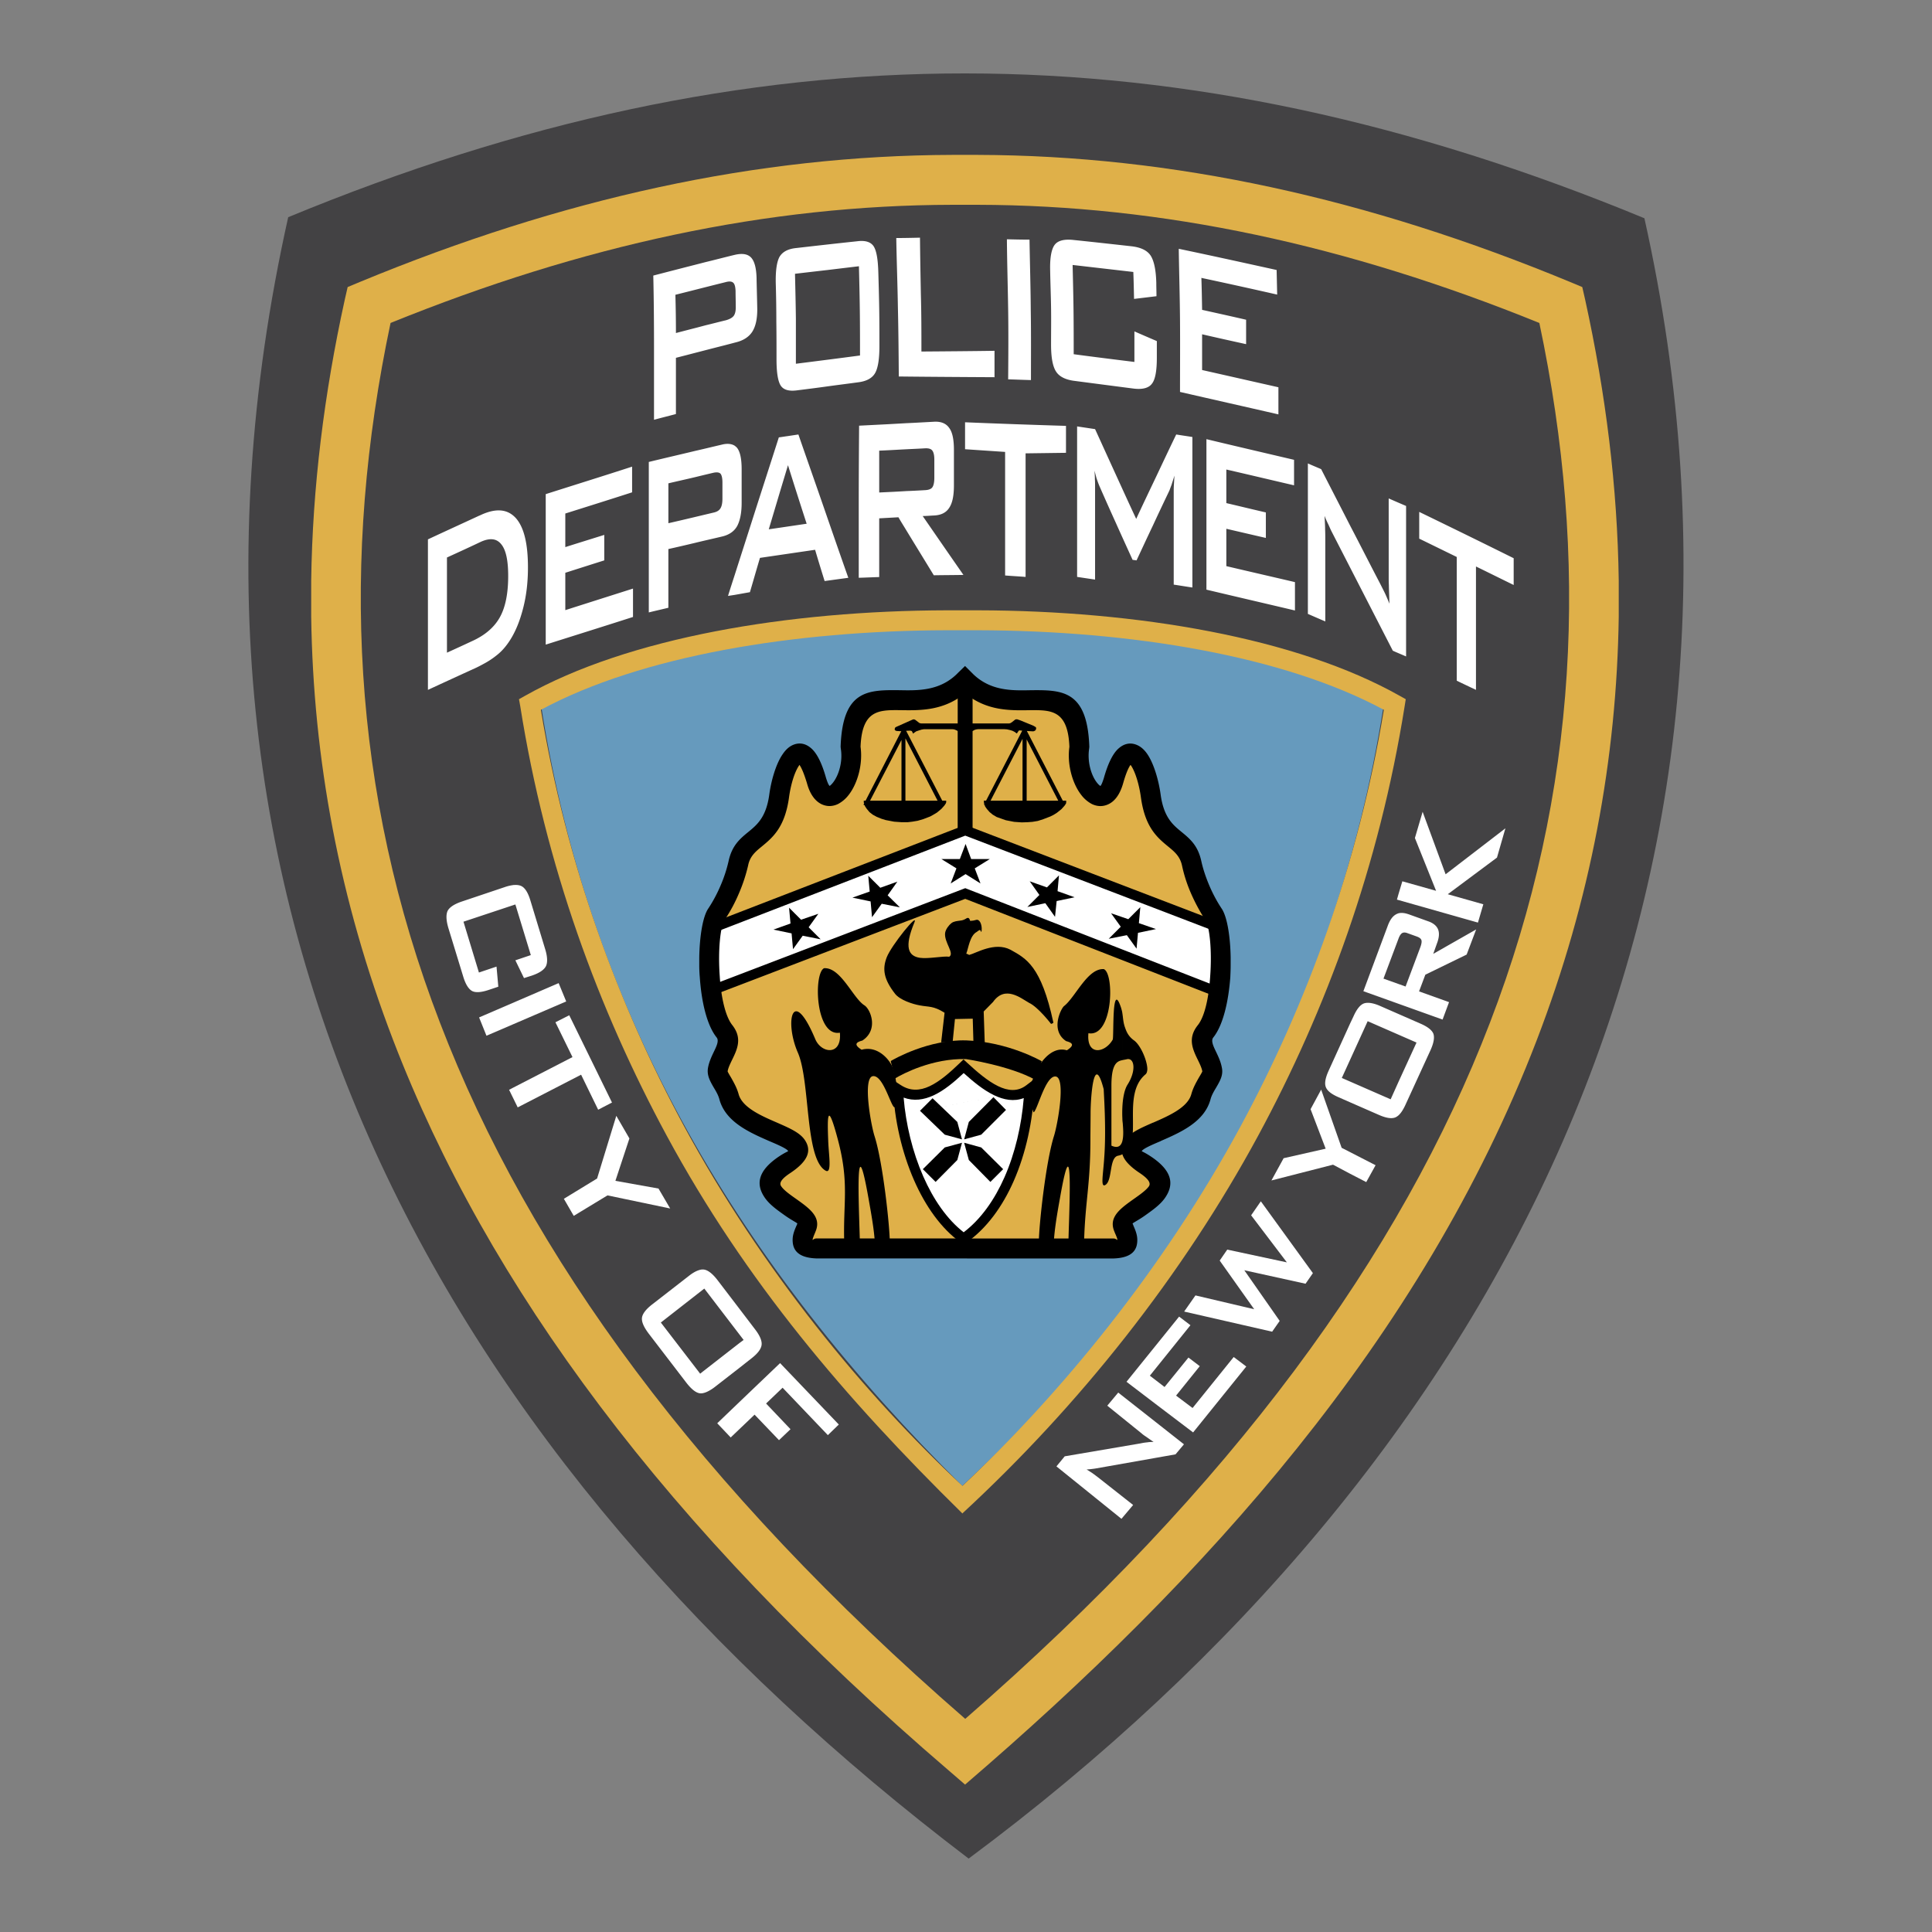
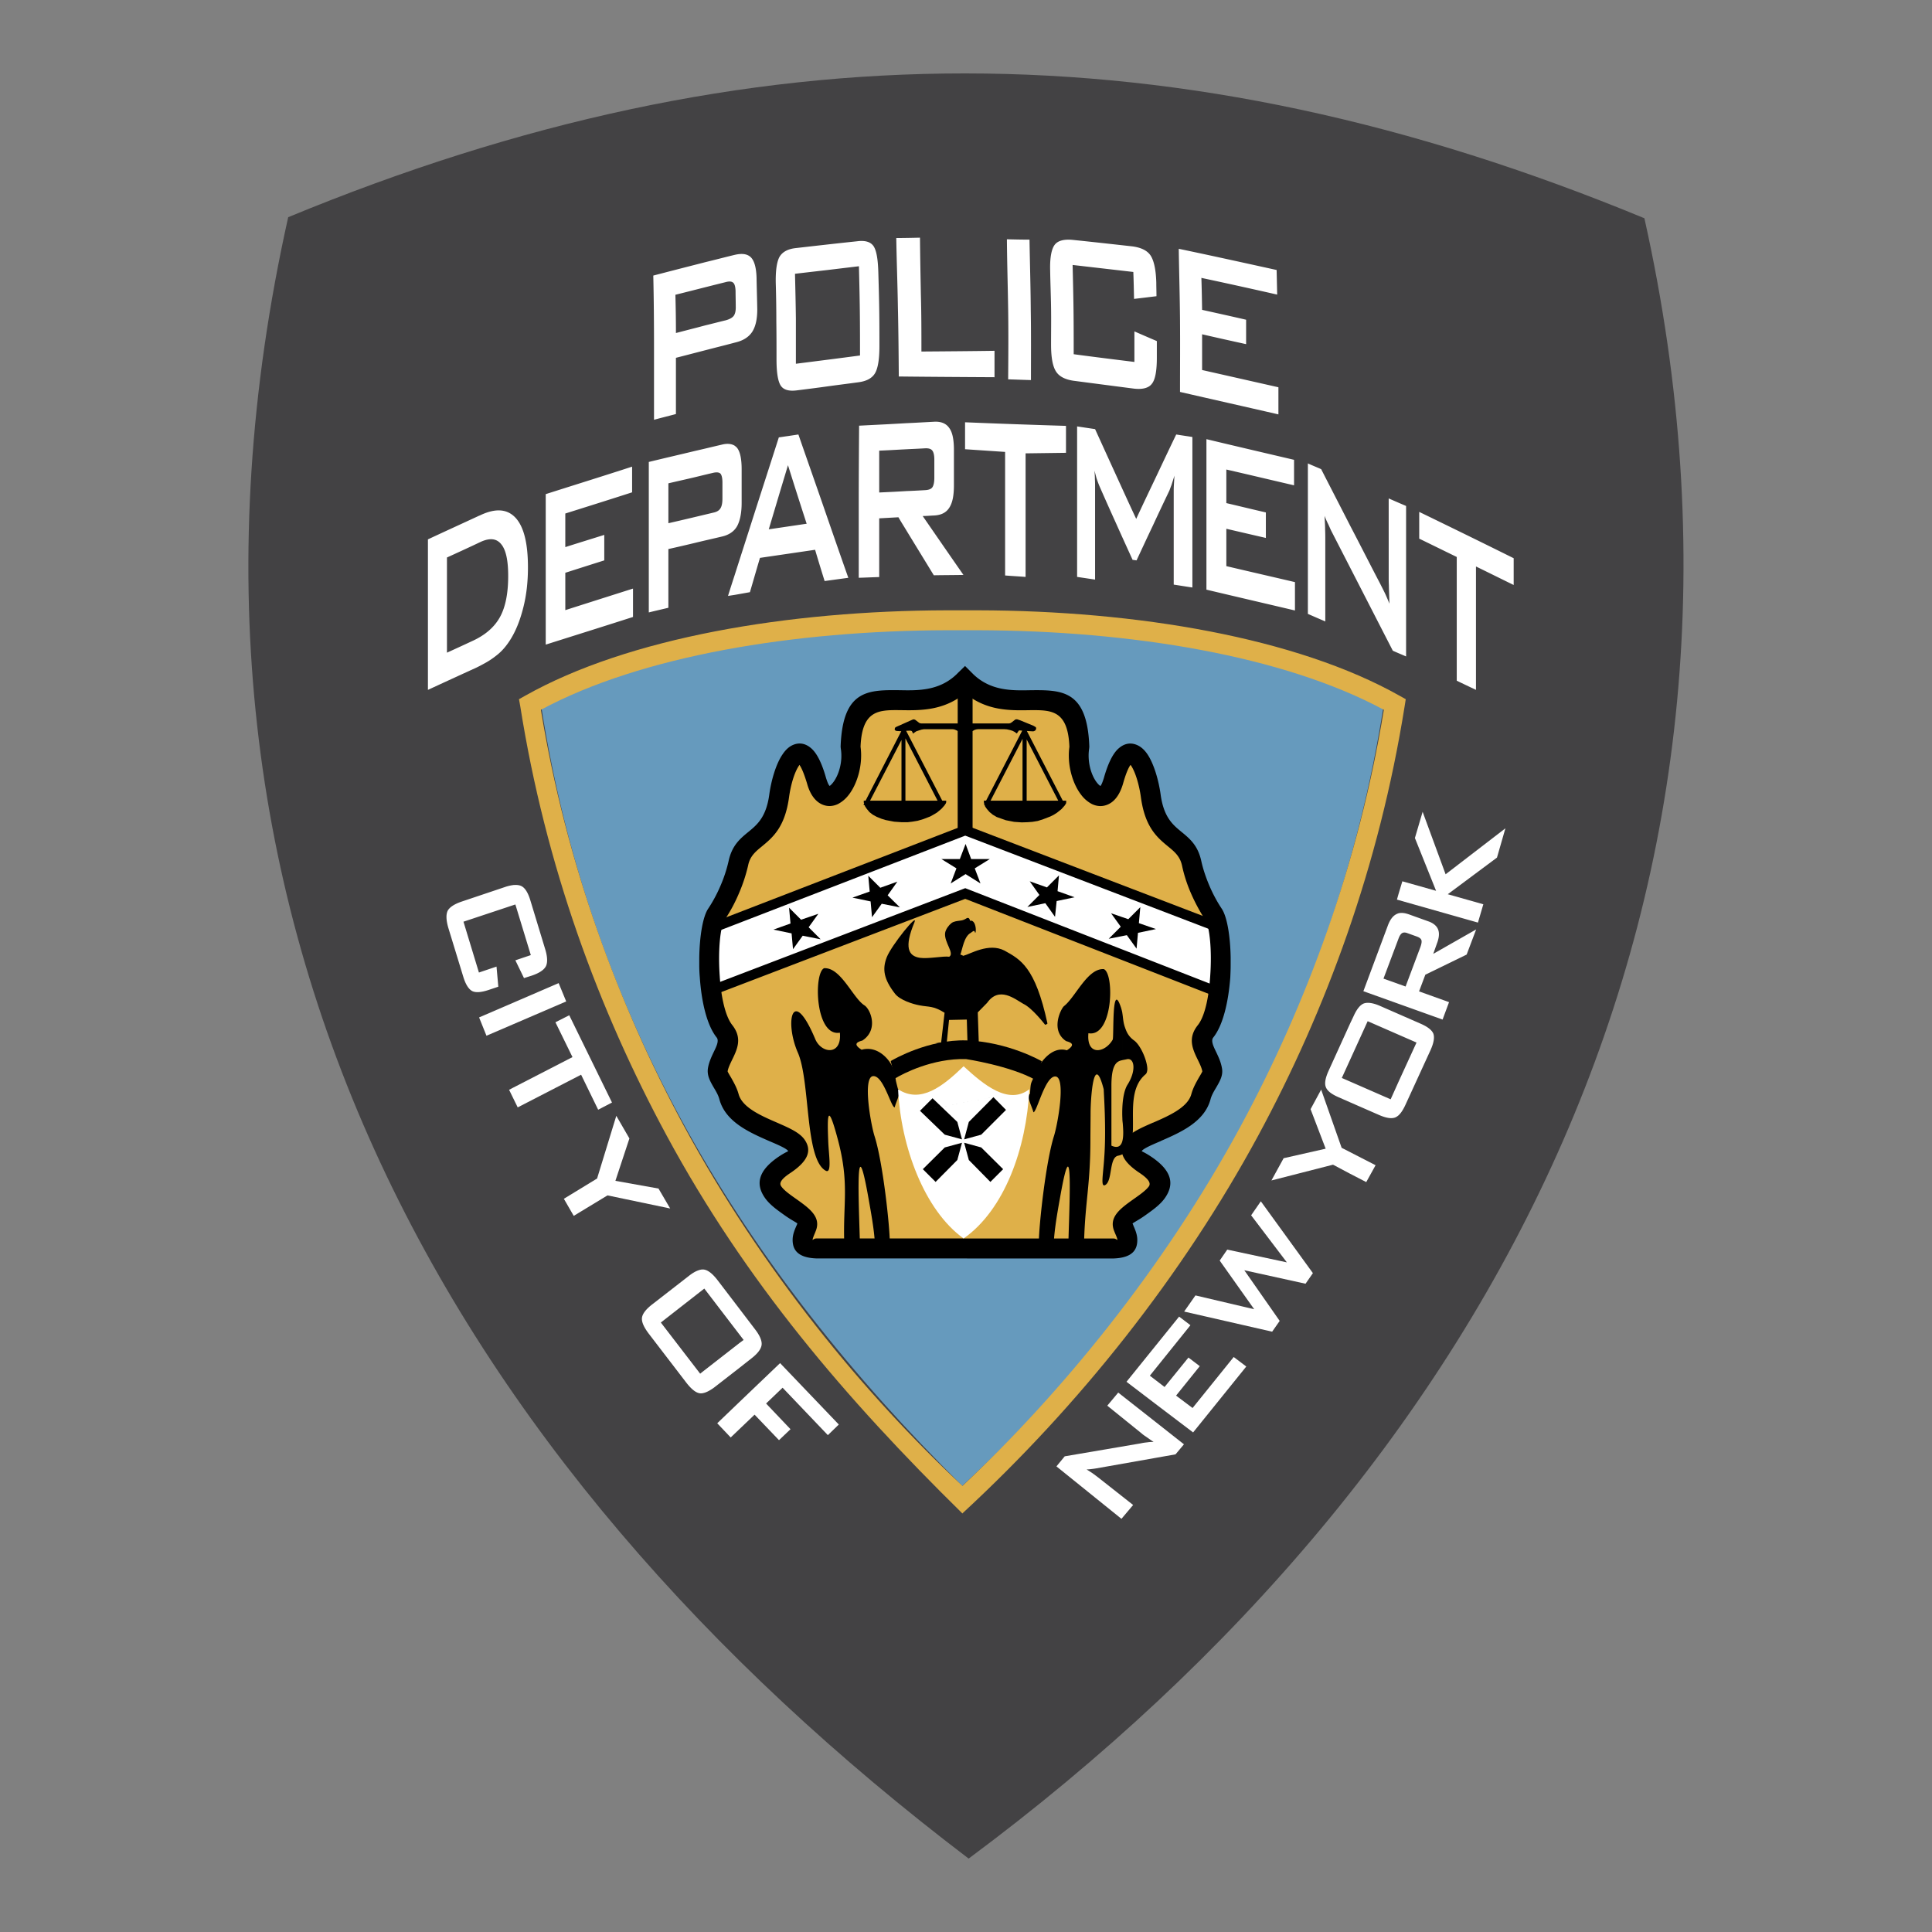
<svg xmlns="http://www.w3.org/2000/svg" width="2500" height="2500" viewBox="0 0 192.756 192.756">
  <rect x="0" y="0" width="192.756" height="192.756" fill="#808080" stroke="none" />
  <path fill-rule="evenodd" clip-rule="evenodd" fill="#fff" fill-opacity="0" d="M0 0h192.756v192.756H0V0z" />
  <path d="M28.754 21.669c-15.48 69.303 15.767 124.165 67.888 163.762 53.303-39.598 82.346-96.788 67.42-163.655C117.461 2.517 75.07 2.534 28.754 21.669z" fill-rule="evenodd" clip-rule="evenodd" fill="#434244" />
-   <path d="M158.15 29.894l-.287-1.255-1.199-.501c-20.211-8.367-39.65-12.631-59.127-12.685h-2.525c-19.476.054-38.898 4.318-59.126 12.685l-1.2.501-.287 1.255c-2.061 9.388-3.225 18.741-3.351 28.058v3.565c.197 14.154 2.795 28.237 8.188 42.284 9.371 24.385 27.162 48.627 55.435 72.852l1.613 1.396c23.9-20.496 45.562-44.416 57.029-74.248 5.395-14.046 7.992-28.129 8.189-42.284v-3.565c-.125-9.317-1.291-18.67-3.352-28.058zm-9.496 72.133c-8.887 23.166-25.711 46.279-52.353 69.465 0 0-.018 0-.018-.018-26.661-23.168-43.502-46.281-52.39-69.447-8.887-23.095-9.89-46.333-4.927-69.805 19.171-7.775 37.59-11.753 56.045-11.789h2.525c18.455.036 36.873 4.013 56.045 11.789 4.964 23.472 3.96 46.711-4.927 69.805z" fill-rule="evenodd" clip-rule="evenodd" fill="#dfb049" />
  <path d="M138.012 70.601c-4.748 30.137-19.797 57.047-42.014 77.653v-.018c-21.949-21.717-37.089-46.693-41.98-77.635 20.191-10.661 63.855-10.679 83.994 0z" fill-rule="evenodd" clip-rule="evenodd" fill="#669abd" />
  <path d="M139.643 69.418c-10.303-5.805-26.213-8.492-42.086-8.528h-3.065c-15.875.036-31.803 2.724-42.105 8.528l-.609.341.125.681c2.526 15.964 7.83 30.316 14.62 42.875 7.848 14.514 17.81 26.195 29.475 37.662v.035l.035-.035c11.645-10.75 21.913-23.668 29.491-37.662 6.791-12.559 12.076-26.911 14.621-42.875l.107-.681-.609-.341zm-15.875 42.965c-7.74 14.299-17.971 26.697-27.735 35.854-.018 0-.018.018-.018.018v-.018c-9.801-9.156-19.996-21.537-27.754-35.854-6.594-12.201-11.753-26.122-14.298-41.566 10.016-5.393 25.263-7.902 40.528-7.938H97.556c15.264.036 30.512 2.544 40.51 7.938-2.545 15.444-7.705 29.365-14.298 41.566z" fill-rule="evenodd" clip-rule="evenodd" fill="#dfb049" />
  <path d="M74.926 25.684c-.358-.359-.896-.43-1.648-.251-.967.233-1.917.484-2.885.717l-.917.236c-1.436.366-2.869.736-4.297 1.107.054 2.401.072 4.802.072 7.203v7.185c.717-.197 1.451-.376 2.186-.573v-2.795V35.7a292.94 292.94 0 0 0 1.945-.502c.679-.174 1.358-.352 2.038-.526.661-.167 1.322-.335 1.983-.513.752-.179 1.308-.537 1.648-1.057.34-.537.502-1.272.502-2.239-.018-1.057-.054-2.132-.072-3.189-.035-.969-.214-1.633-.555-1.99zm-1.719 5.822c-.144.197-.412.34-.788.448-.681.161-1.344.34-2.025.501-.283.077-.565.15-.847.225-.705.181-1.409.363-2.109.546 0-1.272-.018-2.544-.054-3.816.52-.13 1.04-.26 1.56-.392 1.139-.289 2.277-.579 3.421-.862.376-.107.645-.089.789.054.144.125.215.394.233.824 0 .501.018 1.021.018 1.523.016.43-.056.752-.198.949zM87.63 27.152c-.036-1.272-.179-2.132-.466-2.58-.287-.43-.824-.609-1.648-.501-2.042.215-4.085.448-6.127.681-.806.089-1.344.394-1.63.896-.269.52-.394 1.416-.358 2.706.036 1.254.054 2.508.054 3.762.018 1.254.018 2.491.018 3.745 0 1.308.143 2.168.412 2.598.287.448.842.592 1.648.484 1.003-.125 2.007-.251 3.028-.395 1.04-.143 2.061-.269 3.1-.412.806-.107 1.361-.412 1.648-.914.287-.501.43-1.397.43-2.669 0-1.236 0-2.472-.019-3.69-.018-1.238-.054-2.474-.09-3.711zm-8.224 9.139v-4.479c-.018-1.505-.054-3.01-.089-4.497 1.075-.126 2.149-.251 3.243-.376 1.04-.125 2.078-.251 3.136-.376.036 1.487.071 2.974.089 4.461.018 1.487.018 2.974.018 4.443-2.134.285-4.265.554-6.397.824zM102.715 23.909c-.752 0-1.504-.018-2.256-.036.018 2.329.09 4.658.125 6.988.035 2.329.018 4.658 0 6.987.752.018 1.523.054 2.275.072 0-2.329.018-4.676-.02-7.006-.015-2.329-.087-4.658-.124-7.005zM91.876 29.392c-.036-1.899-.072-3.781-.089-5.68-.789.018-1.577.036-2.365.036.036 2.311.125 4.604.161 6.916.054 2.293.072 4.605.09 6.898 3.189.036 6.378.054 9.55.072V35c-2.419.036-4.856.054-7.293.072 0-1.9 0-3.78-.054-5.68zM119.934 36.917v-3.565c1.469.34 2.922.663 4.391.985V31.9c-1.469-.34-2.939-.663-4.391-.986-.018-1.057-.035-2.132-.072-3.189 2.527.538 5.035 1.093 7.562 1.667l-.055-2.455c-3.26-.717-6.504-1.434-9.764-2.114.035 2.383.107 4.766.125 7.149.018 2.365 0 4.748 0 7.131 3.279.752 6.539 1.487 9.818 2.24v-2.706c-2.544-.573-5.069-1.147-7.614-1.72zM113.18 36.111c-2.025-.251-4.049-.501-6.057-.771 0-1.47 0-2.956-.018-4.443s-.055-2.974-.09-4.461c2.025.232 4.031.465 6.057.698.035.896.053 1.792.072 2.688.752-.089 1.504-.179 2.238-.269 0-.448-.018-.896-.018-1.344-.035-1.29-.232-2.204-.574-2.724-.34-.501-.967-.806-1.898-.914-1.936-.215-3.852-.43-5.77-.627-.932-.107-1.576.053-1.898.484-.322.43-.484 1.29-.449 2.562.02 1.236.072 2.472.09 3.708.018 1.219 0 2.455 0 3.691 0 1.272.162 2.168.502 2.687.322.501.949.824 1.898.932 1.918.251 3.836.502 5.77.752.914.125 1.559-.035 1.883-.465.34-.412.5-1.291.5-2.58V34.03c-.752-.322-1.504-.645-2.238-.967v3.048zM72.446 53.405c.412-.159.742-.399.98-.731.042-.058.081-.119.12-.188.287-.537.448-1.308.448-2.311v-3.351c0-1.021-.144-1.738-.448-2.132a1.03 1.03 0 0 0-.187-.175c-.016-.013-.029-.027-.046-.04-.305-.197-.734-.251-1.254-.125-.605.141-1.206.285-1.809.428-.288.067-.577.135-.861.199-1.559.376-3.117.734-4.658 1.11v15.014c.645-.161 1.29-.305 1.953-.466v-5.859c.896-.197 1.81-.412 2.705-.626.878-.215 1.774-.413 2.67-.628a2.905 2.905 0 0 0 .387-.119zm-.566-2.692c-.125.215-.358.358-.698.43-1.505.358-2.992.717-4.497 1.058v-3.978c.896-.215 1.81-.412 2.705-.627.591-.144 1.183-.287 1.792-.43.34-.071.573-.036.698.09.126.143.197.448.197.878v1.612c.001.448-.071.77-.197.967zM56.4 57.146c1.29-.412 2.58-.824 3.888-1.236v-2.544c-1.308.412-2.598.807-3.888 1.219v-3.351c2.222-.699 4.443-1.397 6.665-2.114v-2.562c-2.866.932-5.751 1.828-8.618 2.742v15.014c2.886-.914 5.806-1.827 8.708-2.759v-2.831c-2.257.717-4.515 1.434-6.754 2.15l-.001-3.728zM47.979 51.376c-.107.054-.215.089-.322.143-1.666.771-3.314 1.523-4.963 2.294v15.015c1.595-.735 3.189-1.47 4.802-2.204.248-.118.479-.239.701-.361a8.112 8.112 0 0 0 1.342-.875c.537-.412.967-.932 1.326-1.487.591-.914 1.021-2.006 1.343-3.278.323-1.272.466-2.598.466-4.014 0-2.365-.394-3.995-1.2-4.909-.825-.915-1.972-1.023-3.495-.324zm1.899 10.195c-.466.842-1.2 1.558-2.222 2.114-.056.034-.116.063-.175.094-.129.066-.26.131-.398.192-.842.395-1.667.771-2.49 1.147V60.37v-4.748c1.021-.466 2.042-.932 3.063-1.416.107-.053.233-.108.341-.161.896-.394 1.559-.323 2.024.269.466.573.681 1.63.681 3.153.001 1.721-.268 3.101-.824 4.104zM122.352 52.756c1.309.305 2.617.609 3.943.914v-2.544c-1.326-.305-2.635-.627-3.943-.932v-3.351c2.258.519 4.516 1.057 6.756 1.577v-2.544c-2.902-.681-5.822-1.361-8.742-2.061V58.83c2.938.698 5.875 1.379 8.832 2.078v-2.83c-2.293-.538-4.568-1.058-6.846-1.595v-3.727zM79.657 43.349c-.358.054-.717.107-1.075.162-.287.036-.573.089-.878.125-.842 2.634-1.702 5.286-2.544 7.919-.609 1.917-1.236 3.853-1.845 5.77-.233.717-.466 1.434-.681 2.132.215-.036.448-.071.681-.107l1.505-.269c.34-1.146.663-2.293 1.003-3.422l5.5-.807c.305 1.039.627 2.079.949 3.118l2.365-.323c-.842-2.382-1.666-4.765-2.49-7.148-.824-2.383-1.666-4.767-2.49-7.15zm-1.818 5.644l.778-2.58a546.61 546.61 0 0 0 1.864 5.841c-.359.051-.719.104-1.081.158-.904.133-1.803.269-2.7.397.38-1.268.759-2.543 1.139-3.816zM138.551 53.67v3.941c0 .18 0 .448.018.807 0 .358.035.968.053 1.81a21.589 21.589 0 0 0-.412-.968c-.16-.34-.34-.681-.537-1.075-.986-1.881-1.953-3.799-2.938-5.679-.969-1.899-1.953-3.799-2.922-5.698-.447-.197-.895-.376-1.326-.573v15.014c.574.25 1.148.501 1.738.752v-4.049-4.067c0-.304 0-.663-.018-1.075 0-.412-.035-.86-.053-1.344.09.25.197.484.305.716.125.233.232.52.375.807l3.064 5.966c1.021 1.988 2.041 3.978 3.064 5.966.43.197.877.376 1.324.573v-7.507-7.507c-.59-.251-1.164-.502-1.736-.752l.001 3.942zM141.596 51.072v2.669c1.254.609 2.49 1.218 3.744 1.828V67.914c.627.305 1.273.609 1.918.914v-6.146-6.164c1.254.609 2.508 1.236 3.762 1.846v-2.67c-3.135-1.559-6.29-3.1-9.424-4.622zM115.348 47.56c-.664 1.397-1.344 2.812-1.988 4.21-.699-1.487-1.381-2.992-2.061-4.479-.682-1.487-1.363-2.993-2.043-4.479-.609-.09-1.201-.18-1.793-.269v15.014c.592.089 1.184.179 1.793.269v-4.64-4.641c0-.233 0-.484-.018-.734 0-.269-.02-.556-.037-.86.055.232.127.501.197.752.09.269.197.573.322.86a324.85 324.85 0 0 0 1.631 3.655c.537 1.2 1.094 2.419 1.648 3.637.125.018.252.036.395.054.537-1.147 1.074-2.312 1.631-3.476.537-1.165 1.092-2.33 1.648-3.495.053-.143.125-.34.215-.573.07-.233.178-.538.285-.914-.018.34-.035.645-.053.914-.018.269-.018.502-.018.681v9.282c.609.089 1.236.197 1.863.287v-7.507V43.6c-.537-.089-1.076-.161-1.613-.251-.678 1.398-1.342 2.814-2.004 4.211zM93.202 51.43c.699-.036 1.2-.287 1.505-.771.323-.484.466-1.219.466-2.24v-3.53c0-1.021-.144-1.756-.466-2.186-.305-.448-.806-.663-1.505-.627-.647.037-1.291.07-1.936.105-.268.013-.537.027-.805.038l-1.91.107-2.838.144c-.018 2.526-.036 5.071-.036 7.597v7.578c.663-.018 1.343-.053 2.042-.071v-5.859c.627-.036 1.273-.071 1.917-.107.269.466.556.914.824 1.362.896 1.469 1.81 2.957 2.706 4.426.985-.018 1.971-.018 2.957-.036-1.362-1.953-2.706-3.906-4.067-5.876.375 0 .752-.036 1.146-.054zm-5.483-6.469c.723-.028 1.445-.068 2.168-.11l.96-.049c.48-.02.96-.045 1.441-.073.358-.018.609.054.735.232.125.162.196.466.196.896v1.81c0 .448-.071.77-.196.949-.125.179-.376.269-.735.287-.366.022-.731.04-1.097.059-.244.012-.487.023-.73.031-.425.025-.851.05-1.275.073-.489.023-.978.048-1.466.07l-.001-4.175zM96.284 44.819l3.996.269v12.327c.68.054 1.361.09 2.043.144v-6.164-6.164l4.031-.054v-2.688a907.555 907.555 0 0 1-10.07-.358v2.688zM70.868 138.686c.023-.014.046-.027.07-.043.136-.084.277-.182.423-.297l2.419-1.881 1.183-.932c.627-.484.967-.934 1.021-1.344.054-.395-.162-.932-.663-1.578l-1.541-2.023-2.204-2.885c-.501-.646-.95-.986-1.343-1.039a1.084 1.084 0 0 0-.454.045c-.01.004-.02.006-.03.008-.018.006-.038.012-.056.02-.294.096-.625.289-1.001.59l-3.62 2.812c-.627.484-.967.934-1.021 1.326-.053.412.179.932.663 1.578l3.762 4.908c.502.645.95 1.004 1.344 1.057a.82.82 0 0 0 .21 0h.022l.033-.006c.208-.031.441-.121.699-.268l.084-.048zm-4.936-6.737l4.336-3.387 3.512 4.588.412.537-.412.305-3.727 2.902-.197.16-3.924-5.105zM56.49 99.914l-.753-1.828-7.937 3.422.735 1.828 2.669-1.147 5.286-2.275zM49.717 98.443l-.179-2.006-1.756.592-1.541-5.071 4.963-1.649.215-.071 1.541 5.052-1.541.52.86 1.774.789-.25c.734-.252 1.2-.557 1.397-.932.179-.359.161-.95-.071-1.703l-1.47-4.838c-.232-.788-.538-1.272-.896-1.452a.998.998 0 0 0-.278-.09l-.034-.007a1.813 1.813 0 0 0-.136-.016l-.059-.003c-.05-.002-.1-.002-.153 0l-.039.002c-.042.002-.082.002-.125.007l-.046.009a4.03 4.03 0 0 0-.777.188l-4.318 1.451c-.734.251-1.2.556-1.397.914-.179.376-.161.95.072 1.738l1.469 4.801c.233.789.538 1.273.896 1.471.341.178.896.143 1.648-.107l.966-.324zM59.679 110.717l1.379-.717-4.264-8.707-1.379.699 1.702 3.475-5.913 3.047-.412.215.86 1.755 6.325-3.261 1.702 3.494zM65.699 118.582l-4.3-.77 1.397-4.228-1.307-2.258-1.917 6.254-3.315 2.024.985 1.703 3.369-2.043 6.253 1.308-1.165-1.99zM82.595 143.184l1.093-1.059-5.859-6.127-4.049 3.871L71.558 142l1.344 1.416 2.383-2.275 2.436 2.545 1.148-1.094-2.437-2.563 1.648-1.576 4.515 4.731z" fill-rule="evenodd" clip-rule="evenodd" fill="#fff" />
  <path d="M96.481 124.549H81.484c-2.024-.07-1.379-1.236-1.021-2.096.752-1.791-6.701-3.262-2.15-6.271 4.604-3.045-4.516-2.812-5.59-6.754-.305-1.184-1.237-2.025-1.111-2.742.269-1.344 1.63-2.561.663-3.779-1.899-2.402-1.846-10.142-.789-11.701 1.04-1.577 1.845-3.494 2.168-5.07.609-2.903 3.458-2.061 4.085-6.755.412-2.992 2.168-6.916 3.727-1.487 1.057 3.673 3.942 0 3.405-3.369.269-8.224 6.504-2.042 11.216-6.504l.197-.179.197.179c4.695 4.461 10.929-1.72 11.197 6.504-.52 3.369 2.348 7.042 3.404 3.369 1.561-5.429 3.316-1.505 3.729 1.487.645 4.694 3.475 3.852 4.084 6.755.322 1.576 1.129 3.494 2.168 5.07 1.057 1.559 1.111 9.298-.787 11.701-.969 1.219.393 2.436.662 3.779.143.717-.807 1.559-1.111 2.742-1.074 3.941-10.193 3.709-5.59 6.754 4.551 3.01-2.902 4.48-2.15 6.271.359.859 1.004 2.025-1.004 2.096H96.481z" fill-rule="evenodd" clip-rule="evenodd" fill="#dfb049" />
  <path d="M96.302 89.145l-25.64 9.8c-.376-2.023-.197-4.138-.054-6.181l25.693-9.926 24.798 9.496c.393 2.186.5 4.353.178 6.558l-24.975-9.747z" fill-rule="evenodd" clip-rule="evenodd" fill="#fff" />
  <path d="M96.3 89.678L70.839 99.41l-.556.213-.109-.588c-.37-1.99-.226-4.014-.086-5.981l.023-.322.022-.315.296-.115 25.693-9.926.18-.07.176.067 24.797 9.496.262.101.049.277c.203 1.125.332 2.238.369 3.344a18.923 18.923 0 0 1-.186 3.374l-.09.617-.582-.227L96.3 89.678zm-25.243 8.586l25.068-9.583.178-.068.179.07 24.383 9.515c.094-.859.123-1.717.094-2.576a21.563 21.563 0 0 0-.301-2.923l-24.357-9.328-25.216 9.742-.01.142c-.119 1.67-.232 3.38-.018 5.009zm.026-5.139c-.001.014-.001.029-.003.043l.003-.043zm-.003.048z" />
  <path d="M111.566 138.938l-1.092 1.307 3.439 2.777c.072.072.197.162.357.27.162.107.432.305.826.572-.199 0-.395 0-.611.037a5.471 5.471 0 0 0-.697.107l-7.561 1.289-.826 1.004 6.486 5.232 1.166-1.381-3.549-2.795c-.143-.107-.287-.215-.482-.357-.18-.127-.395-.252-.609-.395.143 0 .305-.018.447-.035.162-.02.322-.037.52-.072l5.877-1.039 2.025-.359.842-1.002-2.867-2.258-3.691-2.902zM118.984 140.477l-1.648-1.237 2.365-2.937-1.129-.86-2.383 2.938-.931-.717-.537-.412 4.049-5.035-1.129-.86-5.25 6.504 2.867 2.186 3.779 2.867 5.305-6.576-1.254-.949-4.104 5.088zM124.826 121.252l3.565 4.695-5.948-1.273-.754 1.094 3.442 4.855-5.86-1.379-1.128 1.611 8.779 2.008.752-1.076-3.529-5.053 6.109 1.344.734-1.057-5.195-7.166-.967 1.397zM141.738 102.135l-4.049-1.773c-.699-.305-1.236-.377-1.611-.25-.377.143-.717.572-1.039 1.289l-.324.682-2.168 4.766c-.322.717-.412 1.254-.268 1.611.143.377.555.699 1.254 1.004l1.182.52 2.867 1.254c.699.305 1.236.395 1.613.252.105-.041.209-.107.311-.193l.029-.021.029-.031c.051-.049.102-.104.15-.162l.006-.008c.057-.066.111-.143.164-.225.014-.021.027-.045.041-.064.037-.059.072-.121.109-.188.02-.035.039-.068.057-.105.049-.092.096-.188.143-.293l2.49-5.428c.322-.717.412-1.254.287-1.631-.142-.362-.573-.702-1.273-1.006zm-2.203 5.787l-.789 1.756-4.873-2.131.842-1.846 1.738-3.816 4.873 2.131-1.791 3.906zM143.352 94.162c.232-.591.27-1.075.125-1.433-.143-.358-.482-.645-1.021-.824l-1.846-.663a2.422 2.422 0 0 0-.199-.065c-.328-.1-.621-.12-.875-.061-.09.036-.162.054-.25.108-.342.179-.627.574-.844 1.183l-2.418 6.486 7.902 2.83.645-1.738-2.992-1.074.627-1.666 4.121-2.007.949-2.508-4.281 2.437.357-1.005zm-1.631.304l-1.486 3.959-.699-.25-1.506-.537 1.488-3.96c.049-.139.102-.252.156-.345.01-.014.018-.031.027-.044.006-.01.012-.016.02-.025a.652.652 0 0 1 .154-.159c.145-.09.324-.09.557 0l.947.34c.234.089.379.197.432.34s.017.377-.09.681zM131.812 108.711l-1.056 1.953 1.506 3.941-4.194.95-1.218 2.22 6.146-1.574 1.719.912 1.596.825.931-1.684-3.387-1.738-2.043-5.805zM150.195 82.641l-5.966 4.587-2.293-6.235-.77 2.616 2.113 5.267-3.367-.949-.377 1.254-.162.573 8.082 2.293.537-1.827-3.547-1.003 4.909-3.655.841-2.921z" fill-rule="evenodd" clip-rule="evenodd" fill="#fff" />
  <path fill-rule="evenodd" clip-rule="evenodd" d="M81.646 91.169l-1.721.592-1.2-1.2.144 1.576-1.702.61 1.809.376.143 1.577.967-1.344 1.792.358-1.2-1.2.968-1.345zM110.85 91.116l1.72.592 1.2-1.201-.143 1.595 1.703.591-1.793.376-.142 1.577-.969-1.344-1.809.359 1.201-1.202-.968-1.343zM89.529 87.963l-1.702.609-1.201-1.2.144 1.576-1.721.609 1.811.377.142 1.576.968-1.343 1.81.358-1.219-1.2.968-1.362zM102.734 87.927l1.719.61 1.201-1.202-.142 1.577 1.701.609-1.791.377-.162 1.576-.967-1.361-1.793.376 1.201-1.2-.967-1.362zM93.918 85.705h1.846l.573-1.505.555 1.505h1.864l-1.504.932.572 1.505-1.487-.932-1.487.932.574-1.505-1.506-.932zM89.296 107.6c.789-.484 3.745-2.023 7.077-1.936 0 0 4.408.664 6.934 2.078l.627-1.863s-3.332-1.934-7.525-2.078c-3.762-.107-7.185 1.846-7.543 2.061l.43 1.738zM95.549 83.107h1.486V72.948l.02-.018.178-.108.197-.054.162-.018h2.615l.252.018.322.072.232.072.215.107.215.161.037-.036.053-.089.055-.072.035-.071.072-.036.268.018.018.018-3.6 6.969h-.217v.179l.037.162-.037.053.072.036.055.161.178.251.27.305.305.251.395.233.502.179.41.144.826.161.752.054.592-.018.482-.036.539-.089.555-.179.699-.269.322-.161.34-.215.447-.358.305-.34.145-.215.018-.107V79.9l.018-.018h-.357l-3.584-6.951.609.036.107-.018.125-.072.055-.072.035-.161-.035-.09-.055-.036-.18-.107-1.307-.538-.322-.108h-.09l-.09.019-.072.054-.27.215-.143.09-.125.036h-3.656v-4.73H95.55v4.73h-3.62l-.125-.018-.089-.036-.395-.304-.125-.055-.125.019-1.685.752-.089.072-.036.144.018.071.072.072.125.036.358.018h.089l-3.565 6.934h-.179v-.018.197l.036.107-.072.107.125.072.054.125.161.233.269.322.323.251.394.215.484.197.412.126.842.161.752.054h.591l.466-.054.537-.09.556-.161.699-.269.322-.179.358-.215.43-.358.305-.34.144-.215.035-.107V79.882h-.394l-3.602-6.969.395-.018.107.018.071.036.125.251.054-.054.072-.054.179-.125.269-.09.287-.089.232-.036h2.831-.018l.179.018.144.054.162.072.053.054v10.157h.001zm6.881-9.335v6.109h3.152l-3.152-6.109zm-.412 6.11v-6.164l-3.189 6.164h3.189zm-8.476 0h-3.208v-6.217l3.208 6.217zm-3.601-6.056l-3.135 6.056h3.135v-6.056z" />
  <path d="M96.481 125.553h-.197v-1.988h14.763c.322-.018.43.215.43.125 0-.143-.125-.412-.232-.662-.018-.02-.018-.055-.072-.18-.59-1.416.609-2.275 1.918-3.207.609-.43 1.254-.879 1.541-1.291.18-.287.035-.68-.932-1.326-1.863-1.236-2.115-2.275-1.451-3.277.502-.754 1.559-1.201 2.777-1.738h.018c1.559-.682 3.457-1.506 3.816-2.85.178-.645.482-1.164.752-1.648.197-.322.359-.609.342-.627-.055-.322-.234-.699-.414-1.074-.555-1.129-1.074-2.223-.035-3.529.717-.896 1.111-2.867 1.236-4.893.18-2.49-.035-4.945-.502-5.625a18.542 18.542 0 0 1-1.414-2.634 14.47 14.47 0 0 1-.896-2.777c-.197-.914-.754-1.379-1.344-1.863-1.111-.914-2.348-1.917-2.76-4.963-.16-1.165-.52-2.455-.984-3.153-.02-.018-.037-.036-.055-.054-.215.305-.467.896-.734 1.846-.34 1.182-.896 1.845-1.559 2.114-.52.215-1.039.18-1.541-.053a3.208 3.208 0 0 1-1.074-.914c-.844-1.075-1.434-2.974-1.184-4.802-.143-3.69-1.828-3.672-3.959-3.655-2.008.036-4.301.072-6.451-1.685v-2.723l.681.681.198.197-.018-.018c1.719 1.613 3.779 1.595 5.57 1.559 3.209-.035 5.77-.071 5.967 5.644l-.018.179c-.197 1.308.197 2.652.771 3.387.125.161.25.286.357.34.09-.089.197-.34.34-.789.432-1.541.932-2.473 1.451-2.938.557-.501 1.146-.609 1.721-.412.465.161.859.501 1.182.985.629.932 1.111 2.562 1.309 3.996.305 2.275 1.219 3.027 2.043 3.708.877.716 1.684 1.38 2.023 2.974.162.734.432 1.559.789 2.401.34.806.771 1.612 1.236 2.311.537.789.861 2.724.896 4.873v.79c0 .395-.018.807-.035 1.199-.18 2.365-.699 4.75-1.703 6.004-.25.322.018.877.287 1.432.232.484.465.986.572 1.559.162.754-.178 1.326-.572 2.008-.215.357-.449.752-.557 1.164-.609 2.258-2.992 3.297-4.963 4.156h.02c-.934.395-1.758.754-1.918 1.004-.018.035.25.107.877.52 2.258 1.488 2.312 2.85 1.488 4.086-.484.734-1.291 1.289-2.043 1.826-.627.449-1.254.754-1.236.807 0 .018.035.072.072.162v.018c.18.412.375.859.395 1.361.035 1.039-.449 1.863-2.348 1.936H96.481v-.004zm-.197 0H81.449c-1.9-.072-2.401-.896-2.366-1.936.018-.502.215-.949.394-1.361.019-.035.036-.072.072-.18.018-.053-.609-.357-1.236-.807-.753-.537-1.559-1.092-2.043-1.826-.824-1.236-.752-2.598 1.487-4.086.627-.412.896-.484.878-.52-.161-.25-.985-.609-1.917-1.004-1.953-.859-4.336-1.898-4.945-4.156-.107-.412-.34-.807-.556-1.164-.394-.682-.716-1.254-.573-2.008.108-.572.341-1.074.573-1.559.269-.555.538-1.109.287-1.432-1.003-1.254-1.523-3.639-1.684-6.004a13.342 13.342 0 0 1-.054-1.199v-.79c.036-2.149.358-4.084.896-4.873.466-.699.896-1.505 1.236-2.311a13.89 13.89 0 0 0 .788-2.401c.34-1.594 1.147-2.258 2.025-2.974.824-.681 1.738-1.433 2.043-3.708.197-1.434.68-3.064 1.326-3.996.322-.483.699-.824 1.165-.985.573-.197 1.165-.09 1.72.412.52.466 1.021 1.397 1.451 2.938.144.448.251.699.359.789.089-.054.215-.18.34-.34.574-.735.985-2.079.771-3.387l-.018-.179c.197-5.715 2.759-5.679 5.966-5.644 1.792.036 3.87.054 5.572-1.559l-.018.018.197-.197.699-.681v2.723c-2.15 1.756-4.461 1.72-6.468 1.685-2.114-.018-3.816-.036-3.959 3.655.251 1.828-.341 3.727-1.183 4.802a3.219 3.219 0 0 1-1.075.914c-.502.233-1.022.268-1.542.053-.645-.269-1.218-.932-1.54-2.114-.287-.95-.538-1.541-.753-1.846-.018.018-.036.036-.036.054-.484.698-.842 1.988-1.003 3.153-.412 3.046-1.649 4.049-2.759 4.963-.591.484-1.147.95-1.326 1.863a16.16 16.16 0 0 1-.914 2.777c-.377.896-.86 1.81-1.415 2.634-.466.681-.681 3.136-.502 5.625.125 2.025.538 3.996 1.254 4.893 1.021 1.307.502 2.4-.054 3.529-.179.375-.358.752-.412 1.074-.018.018.144.305.34.627.269.484.574 1.004.753 1.648.358 1.344 2.257 2.168 3.834 2.85 1.218.537 2.275.984 2.777 1.738.663 1.002.412 2.041-1.433 3.277-.986.646-1.129 1.039-.932 1.326.269.412.914.861 1.523 1.291 1.308.932 2.508 1.791 1.917 3.207l-.071.18c-.108.25-.215.52-.233.662 0 .09.107-.143.43-.125h14.782v1.992z" fill-rule="evenodd" clip-rule="evenodd" />
  <path d="M111.979 105.771c.145-.035.287-.053.43-.088.771-.197.986 1.109.09 2.525-.34.537-.482 1.434-.52 2.275v1.094c0 .178.018.34.037.482.035.467.107 1.236-.037 1.773v1.326c2.223-1.021-.18-5.895 2.312-7.973.107-.09.16-.25.178-.467v-.105c-.035-.861-.68-2.33-1.307-2.797-.629-.447-.789-.932-.951-1.396-.16-.502-.16-.896-.232-1.326v4.677zm-1.092 8.53v-5.984c0-2.15.537-2.438 1.092-2.545v-4.676c-.018-.16-.07-.34-.125-.537-.967-2.939-.699 2.92-.842 3.172-.771 1.342-2.635 1.646-2.42-.646 2.455.432 2.617-5.912 1.541-6.396-1.631-.107-2.83 2.797-3.977 3.691-.287.232-1.416 2.418.215 3.494.697.18.824.43.072.914-1.721-.502-2.957 1.719-3.154 2.293-.449 1.184-.449.717-.52 2.043-.377.268.107 1.057.34 1.846.342 0 1.184-3.709 2.223-3.566 1.021.145.197 4.766-.18 5.949-.824 2.615-1.504 8.977-1.504 10.57.232-.232-1.918-.412-2.168.035v.197c.053.127.215.287.537.484.896 0 1.738-.035 3.1-.035 0-1.416.305-3.227.627-5.018 1.504-8.6.842 2.635.842 5.035.465 0 2.311.215 2.975.018.859-.287.502-.914-1.398-.859.107-3.854.627-5.645.627-10.07 0-.572.018-2.061.018-2.688 0-1.289.287-6.27 1.309-2.346 0 .305.27 3.904.055 6.789-.107 1.738-.395 3.047.107 2.76.734-.43.357-2.725 1.271-2.92a1.5 1.5 0 0 0 .43-.145v-1.326c-.126.484-.431.771-1.093.467l1.092-3.816v1.094a11.06 11.06 0 0 1 0-1.094l-1.092 3.816zM83.795 103.031c-2.473.43-2.634-5.949-1.577-6.433 1.667-.107 2.884 2.993 4.031 3.708.61.395 1.434 2.438-.215 3.512-.698.18-.824.432-.071.914 1.738-.482 2.957 1.236 3.118 1.846.52 1.881.071.395.501 2.043.395.287-.107 1.074-.322 1.863-.358 0-1.129-3.242-2.168-3.117-1.039.143-.215 4.801.161 5.984.842 2.633 1.523 9.029 1.523 10.625-.323-.072 3.082-.717 1.469.717-.914 0-1.577-.02-2.938-.02 0-1.432-.322-3.242-.645-5.051-1.522-8.637-.86 2.65-.86 5.051-.448 0-2.025.217-2.706.072-1.165-.232-1.04-.896 1.129-.914-.108-3.852.519-5.805-.627-10.123-1.076-4.049-1.057-2.221-.968.072.036 1.361.412 3.404-.269 3.01-2.078-1.199-1.504-8.887-2.759-11.771-1.344-3.064-.556-6.791 1.738-1.344.61 1.452 2.67 1.667 2.455-.644z" fill-rule="evenodd" clip-rule="evenodd" />
  <path d="M96.14 123.564c4.084-2.867 6.272-8.994 6.557-14.889-2.113 1.611-4.586-.484-6.557-2.295-2.078 2.008-4.282 3.764-6.54 2.295.27 5.698 2.616 12.075 6.54 14.889z" fill-rule="evenodd" clip-rule="evenodd" fill="#fff" />
-   <path d="M96.145 122.945c1.724-1.309 3.083-3.246 4.078-5.504 1.055-2.395 1.693-5.145 1.918-7.887-.98.375-1.996.188-2.99-.297-1.059-.514-2.078-1.363-3.003-2.197-.966.912-1.965 1.742-3.002 2.223-.979.453-1.977.598-2.991.225.222 2.668.891 5.434 1.956 7.857 1.008 2.297 2.368 4.283 4.034 5.58zm4.988-5.101c-1.119 2.537-2.688 4.709-4.707 6.127l-.29.203-.286-.205c-1.948-1.396-3.516-3.623-4.65-6.205-1.23-2.803-1.955-6.031-2.098-9.066l-.046-.969.813.529c.958.625 1.916.559 2.859.123 1.029-.477 2.06-1.385 3.067-2.357l.335-.324.344.316c.959.881 2.038 1.83 3.104 2.348.969.473 1.941.584 2.816-.084l.852-.648-.053 1.066c-.15 3.15-.838 6.37-2.06 9.146z" />
-   <path d="M93.345 117.92l2.168-2.186.466-1.721-1.72.467-2.187 2.168 1.273 1.272zm6.737-1.272l-2.186-2.168-1.703-.467.466 1.721 2.151 2.186 1.272-1.272zm-.967-7.185l-2.456 2.473-.466 1.738 1.703-.467 2.473-2.471-1.254-1.273-7.329 1.361 2.473 2.383 1.72.467-.466-1.738-2.473-2.365-1.254 1.254 7.329-1.362zM93.9 103.998l.34-2.955c-1.146-.717-1.559-.557-2.473-.736-.716-.125-1.988-.537-2.472-1.164-1.111-1.434-1.29-2.436-.824-3.637.466-1.2 3.208-4.568 2.759-3.476-1.039 2.49-.609 3.35.537 3.53.878.125 2.347-.197 2.938-.107.556-.341-.519-1.434-.412-2.365.054-.376.376-.788.627-.985.251-.198.627-.215.86-.251.287-.018.484-.125.681-.251.269-.125.323.269.323.269s.25.018.591-.089c.357-.108.555.394.572.842 0 .412-.053.412-.107.251-.053-.179-.197-.036-.395.107-.68.358-.823 1.613-1.039 2.167.18.054.287.126.287.126.681-.162 2.544-1.344 4.121-.52 1.576.878 3.064 1.612 4.283 7.274 0 0-.055.09-.234.125 0 0-1.289-1.684-2.186-2.096-.824-.465-2.4-1.791-3.602-.09l-.932.951.107 3.17-1.129-.072-.07-2.383-1.774.037-.233 2.311-1.144.017z" fill-rule="evenodd" clip-rule="evenodd" />
+   <path d="M93.345 117.92l2.168-2.186.466-1.721-1.72.467-2.187 2.168 1.273 1.272zm6.737-1.272l-2.186-2.168-1.703-.467.466 1.721 2.151 2.186 1.272-1.272zm-.967-7.185l-2.456 2.473-.466 1.738 1.703-.467 2.473-2.471-1.254-1.273-7.329 1.361 2.473 2.383 1.72.467-.466-1.738-2.473-2.365-1.254 1.254 7.329-1.362zM93.9 103.998l.34-2.955c-1.146-.717-1.559-.557-2.473-.736-.716-.125-1.988-.537-2.472-1.164-1.111-1.434-1.29-2.436-.824-3.637.466-1.2 3.208-4.568 2.759-3.476-1.039 2.49-.609 3.35.537 3.53.878.125 2.347-.197 2.938-.107.556-.341-.519-1.434-.412-2.365.054-.376.376-.788.627-.985.251-.198.627-.215.86-.251.287-.018.484-.125.681-.251.269-.125.323.269.323.269c.357-.108.555.394.572.842 0 .412-.053.412-.107.251-.053-.179-.197-.036-.395.107-.68.358-.823 1.613-1.039 2.167.18.054.287.126.287.126.681-.162 2.544-1.344 4.121-.52 1.576.878 3.064 1.612 4.283 7.274 0 0-.055.09-.234.125 0 0-1.289-1.684-2.186-2.096-.824-.465-2.4-1.791-3.602-.09l-.932.951.107 3.17-1.129-.072-.07-2.383-1.774.037-.233 2.311-1.144.017z" fill-rule="evenodd" clip-rule="evenodd" />
</svg>